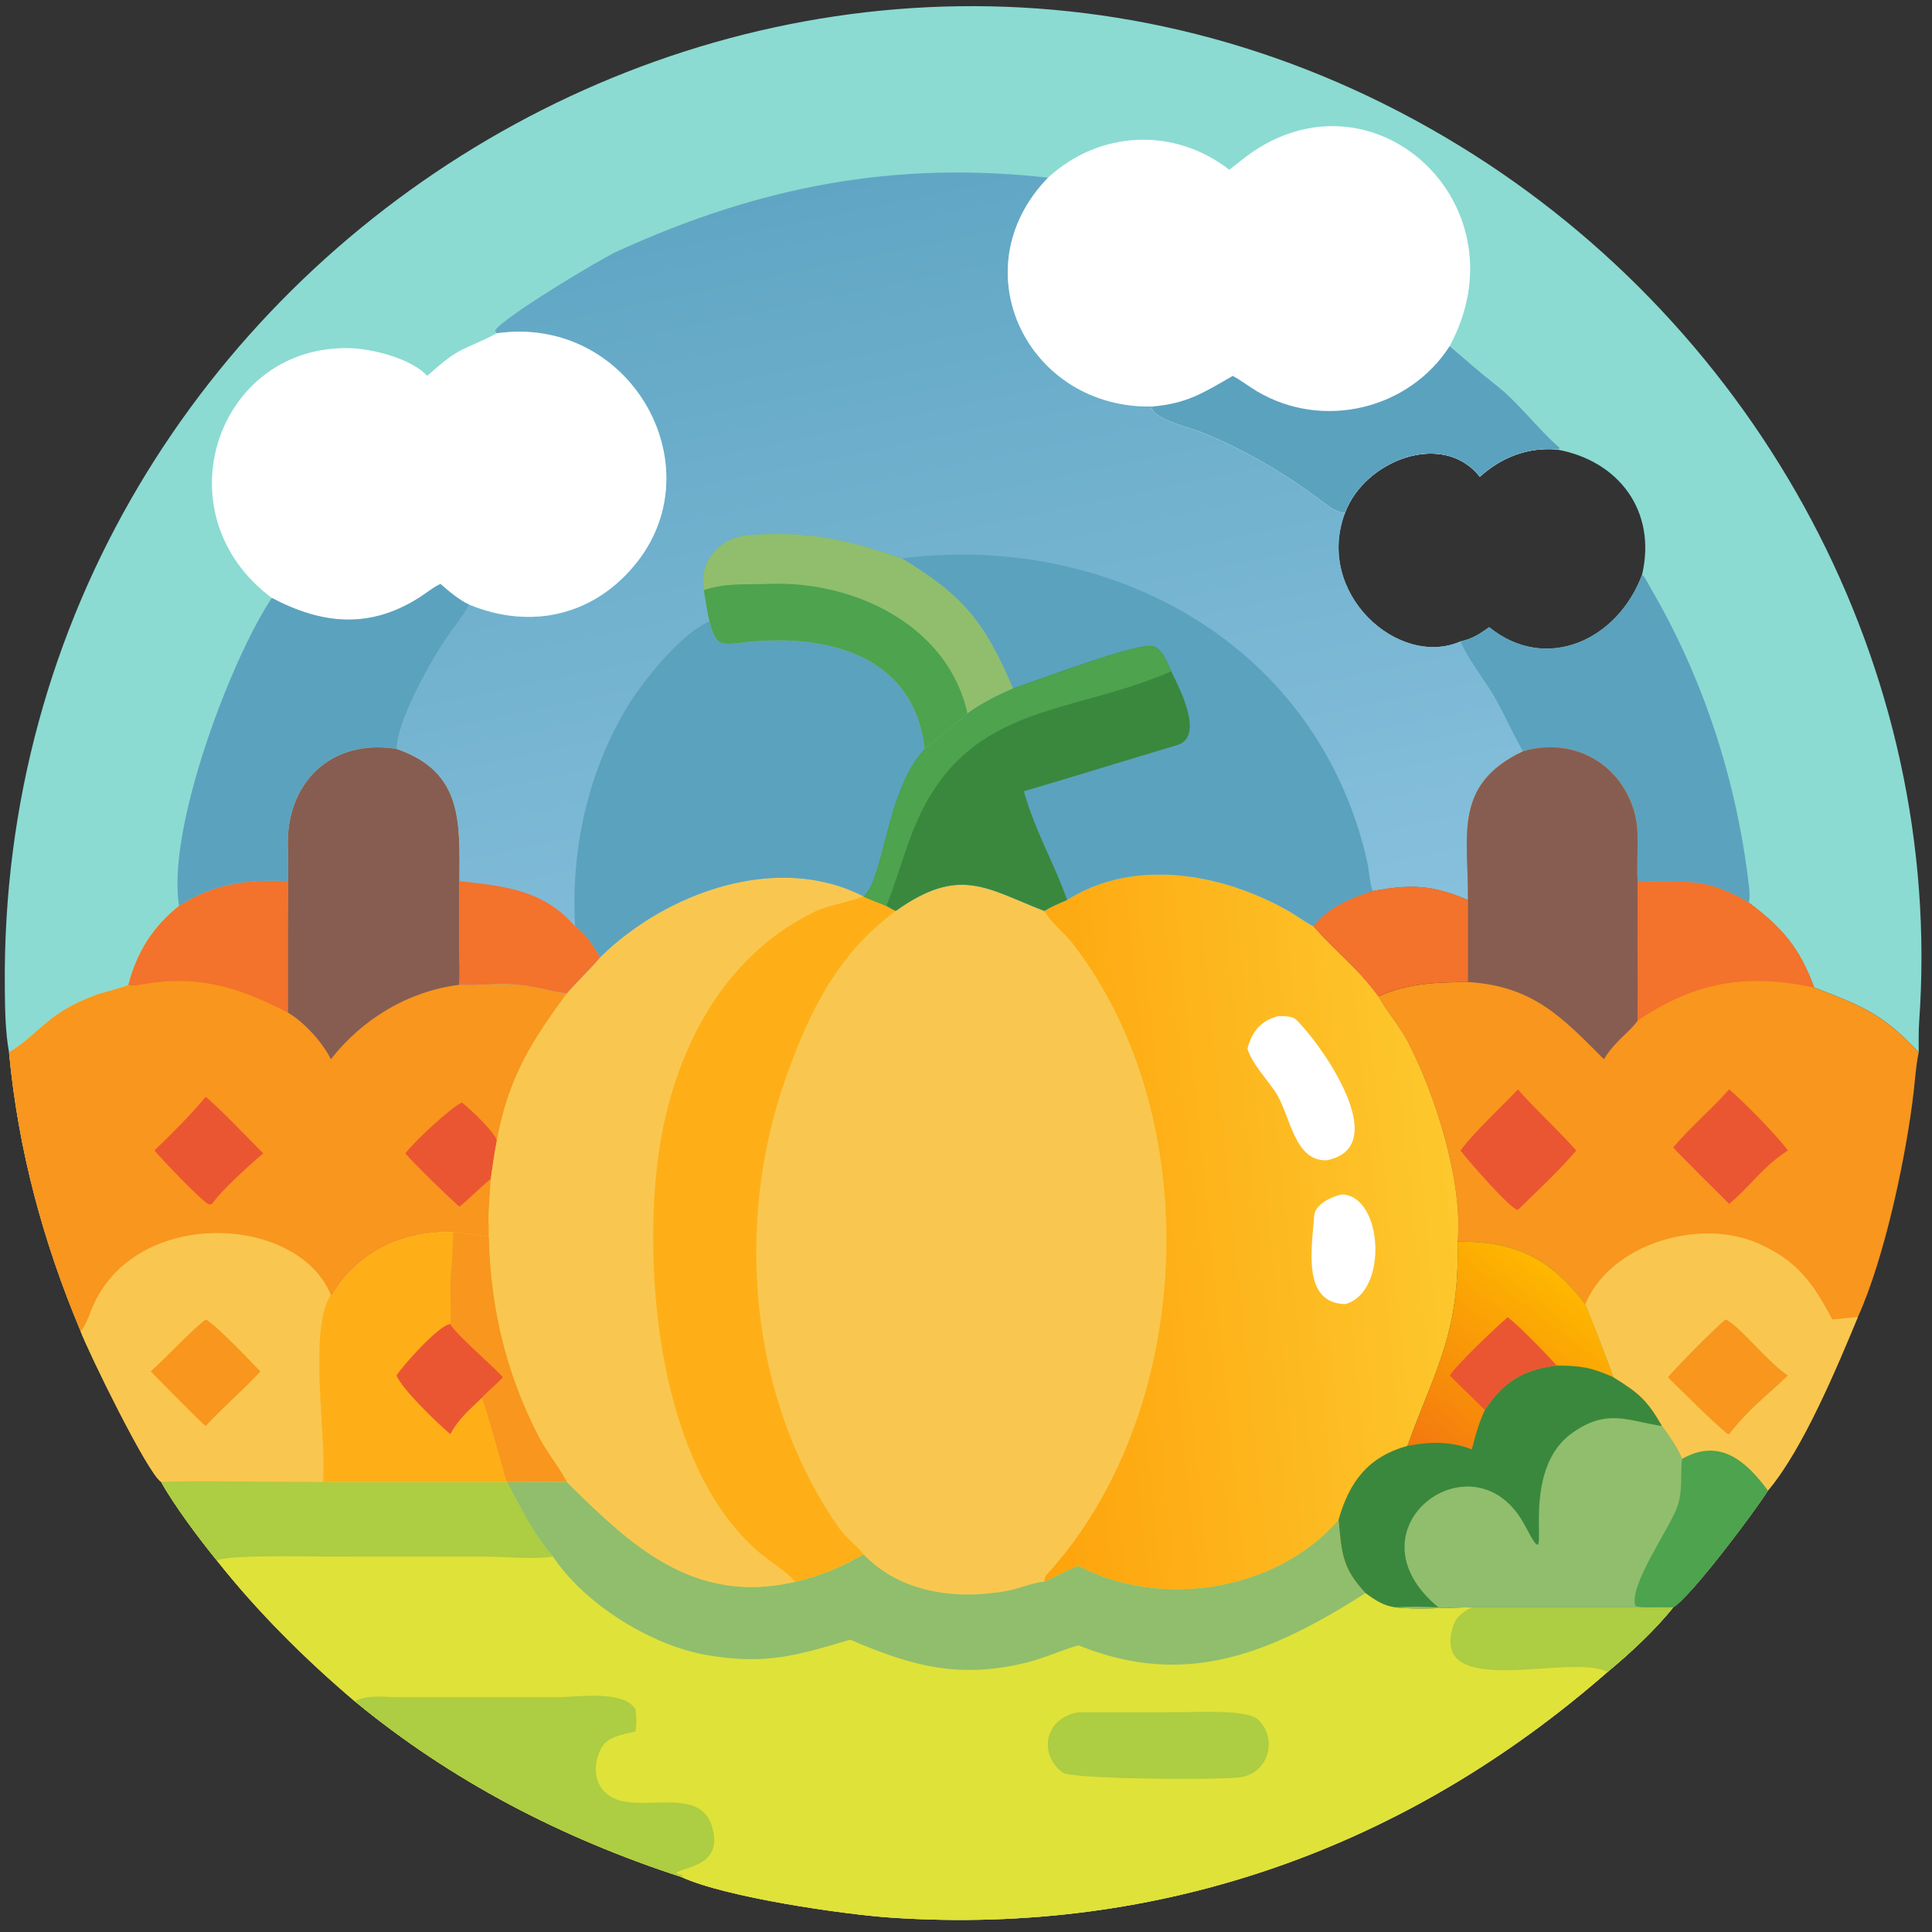
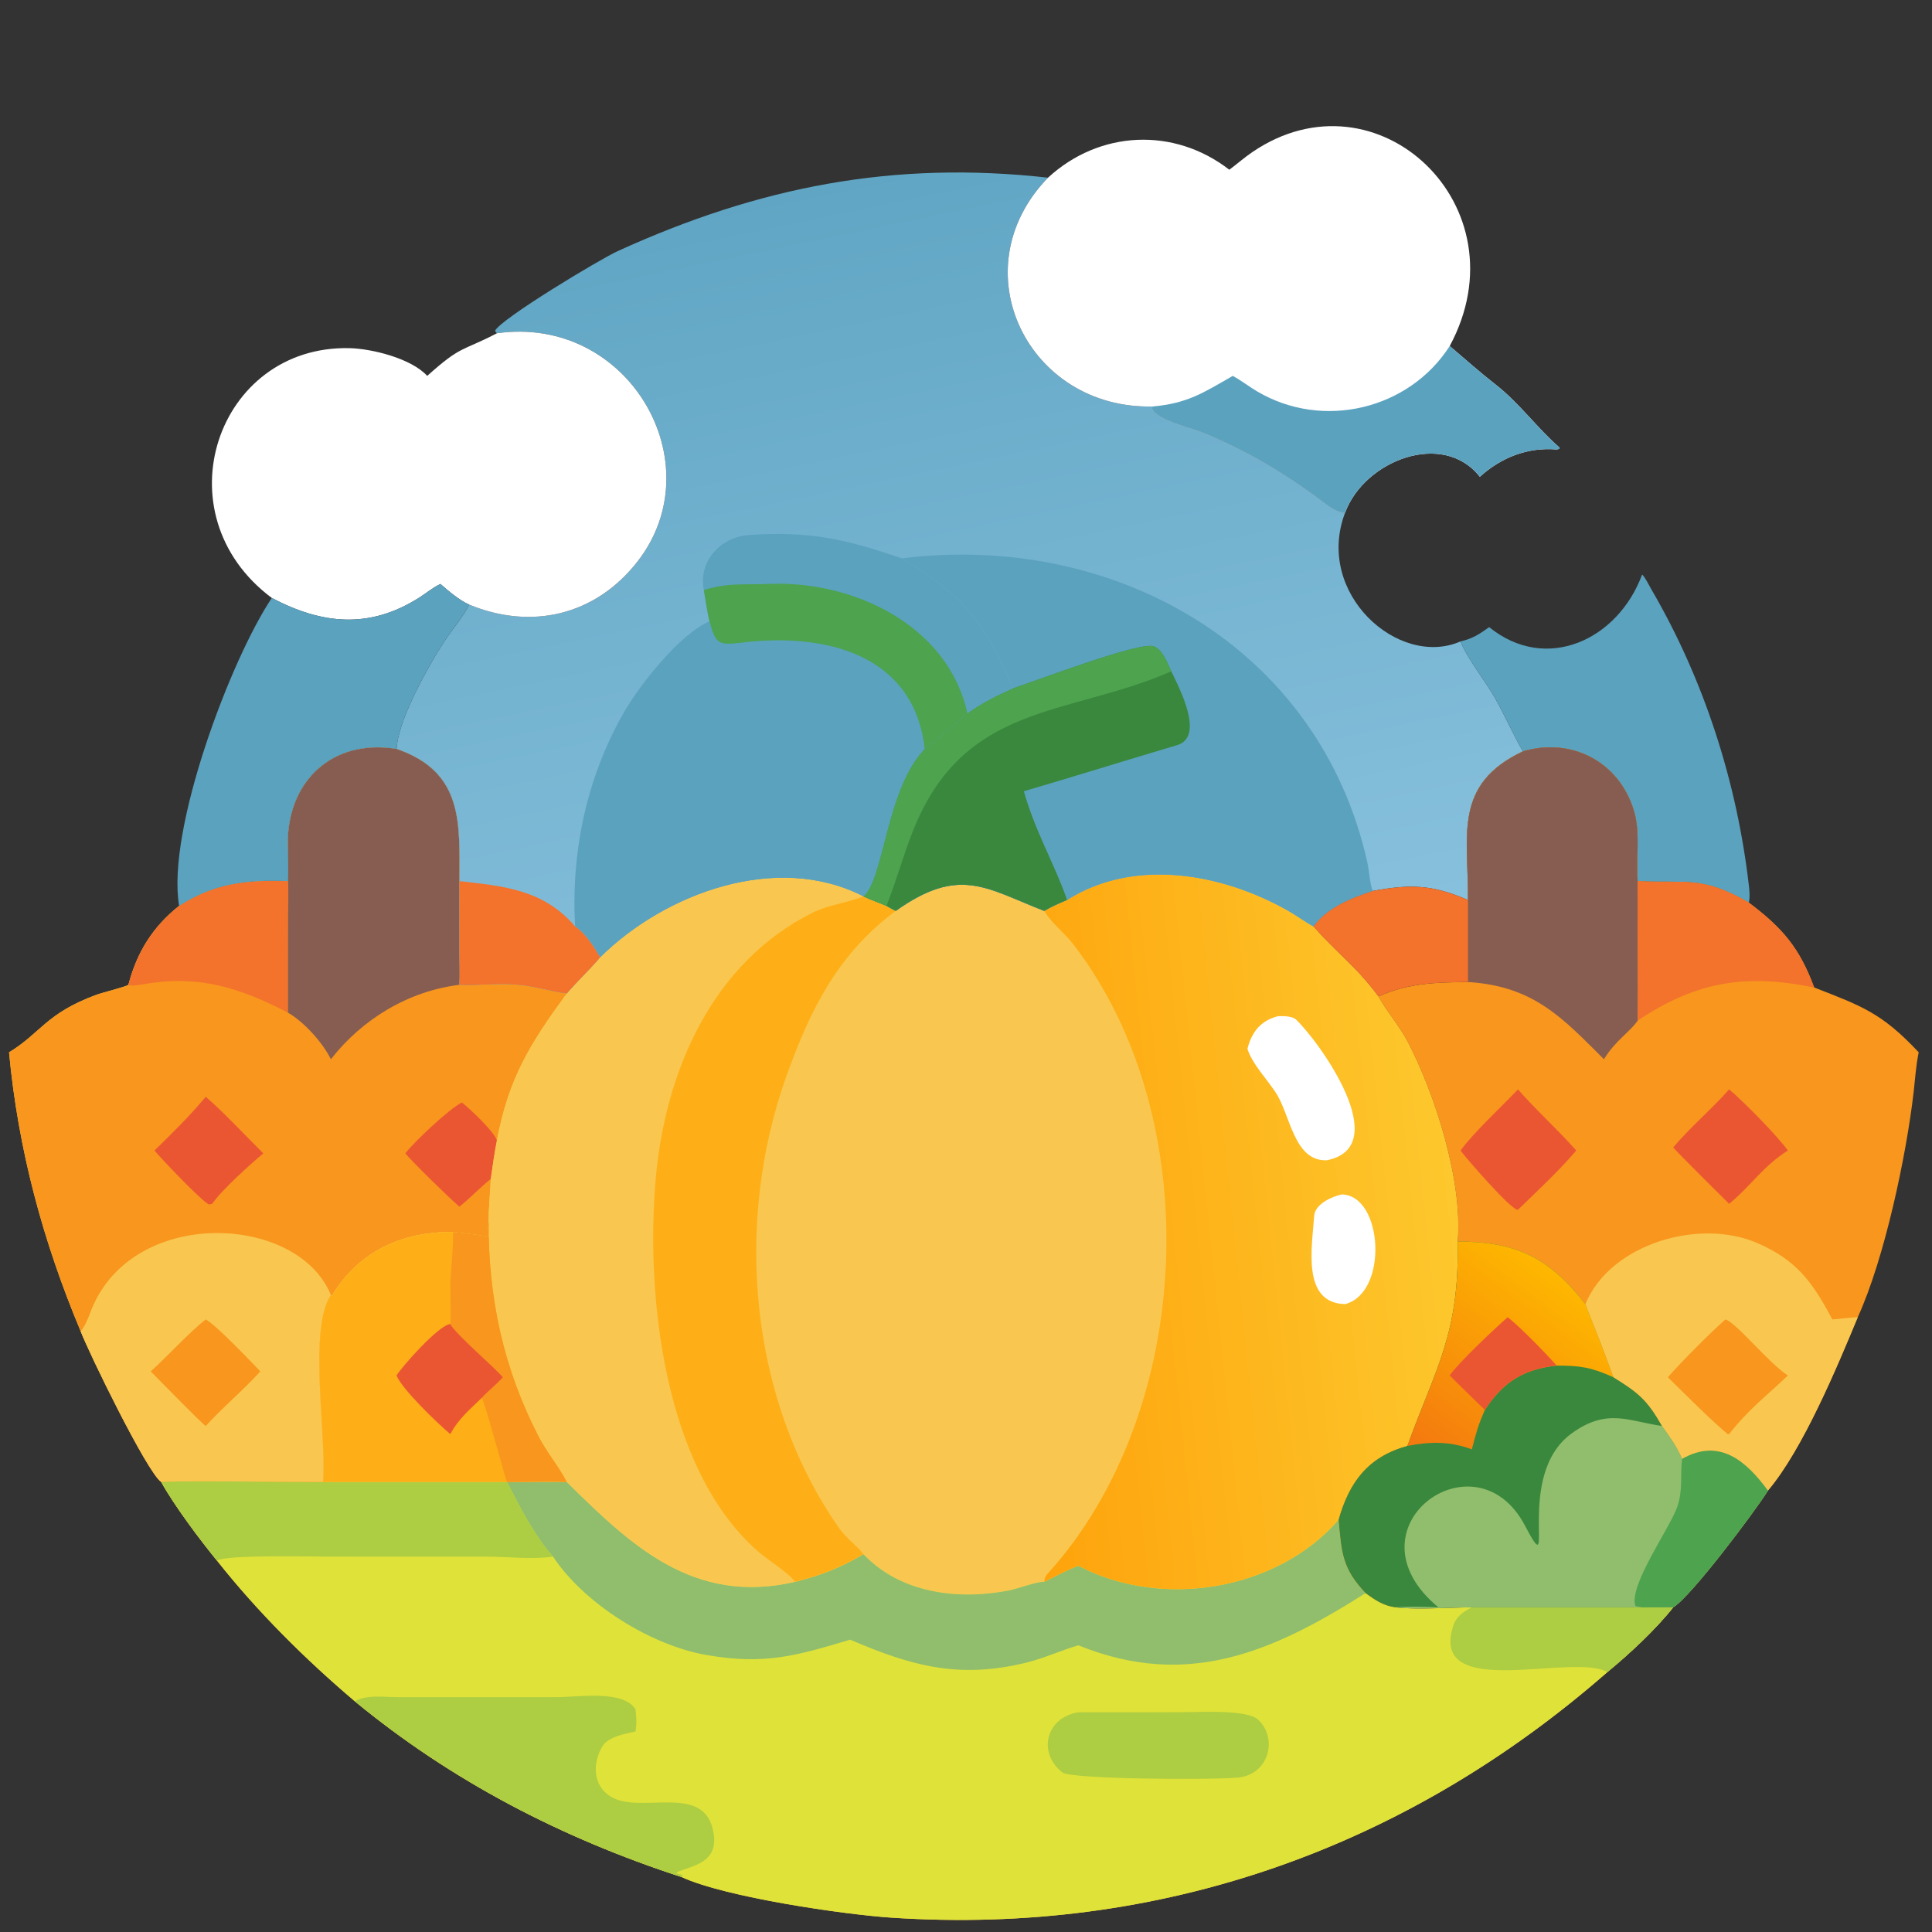
<svg xmlns="http://www.w3.org/2000/svg" width="1024" height="1024" viewBox="0 0 1024 1024">
  <rect x="0" y="0" width="1024" height="1024" fill="#333333" stroke="none" />
-   <path fill="#8BDBD2" transform="scale(2 2)" d="M2.398 278.878C1.383 273.442 1.331 267.273 1.276 261.773C-0.69 64.332 216.07 -65.863 386.785 38.639C466.451 87.406 515.285 177.088 508.6 270.723C508.4 273.523 508.49 276.092 508.479 278.878C498.746 268.467 493.362 266.59 480.784 261.7C476.863 251.165 472.434 245.967 463.465 239.206C450.997 231.96 446.484 234.164 434.005 233.509C433.456 227.341 434.876 220.743 432.906 214.527C428.848 201.723 416.349 195.362 403.595 199.119C385.037 207.938 389.129 221.256 389.036 238.509C379.626 234.464 373.939 234.248 363.801 236.111C358.156 237.976 351.72 240.502 348.1 245.516C353.874 252.249 359.103 255.74 365.284 264.059L365.515 264.477C367.598 268.194 370.953 272.041 373.065 276.092C380.238 289.851 387.682 313.001 386.288 329.013C386.827 353.609 380.394 362.665 372.983 383.182C362.547 386.093 357.616 392.68 354.748 402.749C355.559 411.416 355.632 415.571 361.902 422.184C364.454 424.045 366.705 425.579 369.933 425.961C375.396 426.645 384.276 425.96 390.05 425.961L435.175 425.961C437.853 425.958 440.759 425.9 443.418 425.961C438.693 431.914 431.901 438.219 425.998 443.097C372.72 489.72 307.579 512.978 236.152 508.193C223.838 507.368 192.287 502.838 180.568 497.413C149.004 487.14 119.766 472.066 94.034 450.86C80.849 439.681 68.251 427.155 57.511 413.586C53.031 408.13 46.122 398.898 42.725 392.74C38.992 390.214 23.481 358.365 21.37 352.766C11.368 328.942 4.823 304.678 2.398 278.878ZM356.483 135.819C348.295 157.212 370.645 177.178 387.064 169.978C390.279 169.24 392.018 168.075 394.645 166.199C409.754 178.453 428.783 169.585 435.175 152.263C439.063 135.552 429.115 122.08 412.523 119.114C404.839 118.476 397.875 121.193 392.166 126.356C382.474 113.943 361.608 121.985 356.483 135.819Z" />
  <path fill="#F9C74F" transform="scale(2 2)" d="M76.267 233.509C76.489 232.922 76.341 225.892 76.295 224.656C75.653 207.72 87.503 195.643 105.082 198.464C122.961 204.587 121.766 218.306 121.767 233.509L121.773 252.07C121.773 254.629 121.903 258.513 121.767 260.984L122.007 260.998C126.707 261.235 131.226 260.521 136.381 260.893C141.835 261.287 145.399 262.672 150.209 263.274C153.032 259.975 156.523 256.74 159.045 253.69C176.263 236.681 205.846 225.729 228.812 237.536L228.812 237.536C230.806 238.513 232.89 239.164 234.916 240.073C235.707 240.517 236.566 241.044 237.391 241.393C254.286 229.378 261.343 235.421 276.724 241.393C278.986 240.127 280.413 239.5 282.79 238.509C300.572 227.2 323.858 231.462 341.229 241.273C343.558 242.588 345.795 244.264 348.1 245.516C353.874 252.249 359.103 255.74 365.284 264.059L365.515 264.477C367.598 268.194 370.953 272.041 373.065 276.092C380.238 289.851 387.682 313.001 386.288 329.013C386.827 353.609 380.394 362.665 372.983 383.182C362.547 386.093 357.616 392.68 354.748 402.749C355.559 411.416 355.632 415.571 361.902 422.184C364.454 424.045 366.705 425.579 369.933 425.961C375.396 426.645 384.276 425.96 390.05 425.961L435.175 425.961C437.853 425.958 440.759 425.9 443.418 425.961C438.693 431.914 431.901 438.219 425.998 443.097C372.72 489.72 307.579 512.978 236.152 508.193C223.838 507.368 192.287 502.838 180.568 497.413C149.004 487.14 119.766 472.066 94.034 450.86C80.849 439.681 68.251 427.155 57.511 413.586C53.031 408.13 46.122 398.898 42.725 392.74C38.992 390.214 23.481 358.365 21.37 352.766C11.368 328.942 4.823 304.678 2.398 278.878C10.853 273.735 12.157 268.56 25.588 263.614C26.96 263.109 33.545 261.449 34.033 260.984C36.304 252.352 40.462 245.657 47.47 240.073C56.755 234.069 65.465 233.089 76.267 233.509Z" />
  <path fill="#DFE239" transform="scale(2 2)" d="M134.322 392.74C139.498 392.757 145.081 392.56 150.209 392.74C167.157 409.445 183.698 425.425 210.697 419.203C217.522 417.482 222.75 415.436 228.812 411.871C238.657 422.282 253.912 424.113 267.357 421.499C269.671 421.05 274.721 419.124 276.724 419.203C280.102 417.593 282.055 416.354 285.798 414.952C307.862 426.556 338.439 421.551 354.748 402.749C355.559 411.416 355.632 415.571 361.902 422.184C364.454 424.045 366.705 425.579 369.933 425.961C375.396 426.645 384.276 425.96 390.05 425.961L435.175 425.961C437.853 425.958 440.759 425.9 443.418 425.961C438.693 431.914 431.901 438.219 425.998 443.097C372.72 489.72 307.579 512.978 236.152 508.193C223.838 507.368 192.287 502.838 180.568 497.413C149.004 487.14 119.766 472.066 94.034 450.86C80.849 439.681 68.251 427.155 57.511 413.586C53.031 408.13 46.122 398.898 42.725 392.74C43.834 392.37 81.334 392.741 85.597 392.74L134.322 392.74L134.322 392.74Z" />
  <path fill="#90BE6D" transform="scale(2 2)" d="M134.322 392.74C139.498 392.757 145.081 392.56 150.209 392.74C167.157 409.445 183.698 425.425 210.697 419.203C217.522 417.482 222.75 415.436 228.812 411.871C238.657 422.282 253.912 424.113 267.357 421.499C269.671 421.05 274.721 419.124 276.724 419.203C280.102 417.593 282.055 416.354 285.798 414.952C307.862 426.556 338.439 421.551 354.748 402.749C355.559 411.416 355.632 415.571 361.902 422.184C337.307 437.783 314.68 447.743 285.798 436.027C281.368 437.279 276.83 439.402 272.218 440.552C254.063 445.076 241.431 441.435 225.302 434.53C211.097 438.769 202.774 441.28 187.256 438.598C172.58 436.062 154.892 425.095 146.561 412.523C141.438 406.738 137.896 399.561 134.322 392.74Z" />
  <path fill="#ADCD42" transform="scale(2 2)" d="M94.034 450.86C97.268 449.017 101.704 449.766 105.332 449.766L147.523 449.772C153.236 449.75 165.277 447.784 168.423 453.003C168.673 455.33 168.762 456.497 168.423 458.851C165.691 459.451 161.188 460.229 159.655 462.775C157.016 467.156 157.009 473.113 161.785 476.089C169.26 480.746 184.981 473.129 188.566 483.63C191.95 494.304 182.239 494.44 179.191 496.306C179.818 496.95 180.226 496.397 180.961 497.143L180.568 497.413C149.004 487.14 119.766 472.066 94.034 450.86Z" />
  <path fill="#ADCD42" transform="scale(2 2)" d="M134.322 392.74L134.322 392.74C137.896 399.561 141.438 406.738 146.561 412.523C140.653 413.308 135.097 412.558 129.12 412.523L86.628 412.514C82.908 412.514 59.632 411.969 57.511 413.586C53.031 408.13 46.122 398.898 42.725 392.74C43.834 392.37 81.334 392.741 85.597 392.74L134.322 392.74Z" />
  <path fill="#ADCD42" transform="scale(2 2)" d="M390.05 425.961L435.175 425.961C437.853 425.958 440.759 425.9 443.418 425.961C438.693 431.914 431.901 438.219 425.998 443.097C416.637 437.939 379.158 450.919 384.994 431.259C385.846 428.388 387.544 427.304 390.05 425.961Z" />
  <path fill="#ADCD42" transform="scale(2 2)" d="M285.798 453.775L313.26 453.759C317.905 453.761 330.444 452.973 333.412 455.733C338.727 460.676 336.298 470.342 328.005 471.082C319.829 471.747 283.8 471.473 281.579 469.741C274.86 464.502 277.178 455.137 285.798 453.775Z" />
  <path fill="#F8961E" transform="scale(2 2)" d="M76.267 233.509C76.489 232.922 76.341 225.892 76.295 224.656C75.653 207.72 87.503 195.643 105.082 198.464C122.961 204.587 121.766 218.306 121.767 233.509L121.773 252.07C121.773 254.629 121.903 258.513 121.767 260.984L122.007 260.998C126.707 261.235 131.226 260.521 136.381 260.893C141.835 261.287 145.399 262.672 150.209 263.274C140.545 276.483 134.792 285.649 131.68 302.258C131.017 305.507 130.549 309.109 130.061 312.413C129.912 315.992 129.473 320.262 129.49 323.718C129.366 325.34 129.401 326.132 129.49 327.743C126.423 327.203 123.197 326.865 120.098 326.487C106.678 326.359 95.09 331.543 87.927 343.388L87.696 343.272L87.685 343.195C81.566 352.287 86.703 381.323 85.597 392.74C81.334 392.741 43.834 392.37 42.725 392.74C38.992 390.214 23.481 358.365 21.37 352.766C11.368 328.942 4.823 304.678 2.398 278.878C10.853 273.735 12.157 268.56 25.588 263.614C26.96 263.109 33.545 261.449 34.033 260.984C36.304 252.352 40.462 245.657 47.47 240.073C56.755 234.069 65.465 233.089 76.267 233.509Z" />
  <path fill="#F9C74F" transform="scale(2 2)" d="M21.37 352.766C22.176 352.117 23.407 349.281 23.794 348.203C34.08 319.535 78.888 321.433 87.685 343.195C81.566 352.287 86.703 381.323 85.597 392.74C81.334 392.741 43.834 392.37 42.725 392.74C38.992 390.214 23.481 358.365 21.37 352.766Z" />
  <path fill="#F8961E" transform="scale(2 2)" d="M54.527 349.668C57.296 351.143 66.337 360.679 68.992 363.437C64.427 368.465 59.128 372.844 54.527 377.899C53.711 377.527 41.382 364.849 39.941 363.437C44.172 359.64 50.613 352.634 54.527 349.668Z" />
  <path fill="#875D51" transform="scale(2 2)" d="M76.267 233.509C76.489 232.922 76.341 225.892 76.295 224.656C75.653 207.72 87.503 195.643 105.082 198.464C122.961 204.587 121.766 218.306 121.767 233.509L121.773 252.07C121.773 254.629 121.903 258.513 121.767 260.984C108.241 262.647 96.036 270.024 87.685 280.712C85.563 276.354 80.613 270.835 76.267 268.338L76.275 242.673C76.278 241.09 76.487 234.448 76.267 233.509Z" />
  <path fill="#F3722C" transform="scale(2 2)" d="M47.47 240.073C56.755 234.069 65.465 233.089 76.267 233.509C76.487 234.448 76.278 241.09 76.275 242.673L76.267 268.338C63.601 261.771 52.74 258.301 38.349 260.772C37.381 260.939 34.751 261.439 34.033 260.984C36.304 252.352 40.462 245.657 47.47 240.073Z" />
  <path fill="#EA5632" transform="scale(2 2)" d="M107.427 305.661C109.53 302.802 119.238 293.641 122.422 292.178C124.578 293.897 131.024 299.923 131.68 302.258C131.017 305.507 130.549 309.109 130.061 312.413C127.156 314.809 124.588 317.471 121.767 319.777C119.317 317.758 109.175 307.829 107.427 305.661Z" />
  <path fill="#EA5632" transform="scale(2 2)" d="M54.527 290.67C58.667 294.13 65.68 301.598 69.776 305.661C66.353 308.512 58.561 315.522 56.242 319.021L55.414 319.198C53.638 318.542 42.592 306.937 40.946 304.897C46.027 299.925 49.942 296.088 54.527 290.67Z" />
  <path fill="#F9C74F" transform="scale(2 2)" d="M159.045 253.69C176.263 236.681 205.846 225.729 228.812 237.536L228.812 237.536C230.806 238.513 232.89 239.164 234.916 240.073C235.707 240.517 236.566 241.044 237.391 241.393C222.28 252.63 214.913 267.044 208.439 285.095C194.523 323.896 198.426 370.687 222.327 404.901C224.352 407.799 227.112 409.559 228.812 411.871C222.75 415.436 217.522 417.482 210.697 419.203C183.698 425.425 167.157 409.445 150.209 392.74C145.081 392.56 139.498 392.757 134.322 392.74L134.322 392.74L85.597 392.74C86.703 381.323 81.566 352.287 87.685 343.195L87.696 343.272L87.927 343.388C95.09 331.543 106.678 326.359 120.098 326.487C123.197 326.865 126.423 327.203 129.49 327.743C129.401 326.132 129.366 325.34 129.49 323.718C129.473 320.262 129.912 315.992 130.061 312.413C130.549 309.109 131.017 305.507 131.68 302.258C134.792 285.649 140.545 276.483 150.209 263.274C153.032 259.975 156.523 256.74 159.045 253.69Z" />
  <path fill="#FEAF18" transform="scale(2 2)" d="M228.812 237.536L228.812 237.536C230.806 238.513 232.89 239.164 234.916 240.073C235.707 240.517 236.566 241.044 237.391 241.393C222.28 252.63 214.913 267.044 208.439 285.095C194.523 323.896 198.426 370.687 222.327 404.901C224.352 407.799 227.112 409.559 228.812 411.871C222.75 415.436 217.522 417.482 210.697 419.203C209.155 416.945 203.36 413.325 200.858 411.134C175.784 389.188 171.021 342.794 173.802 311.999C176.371 283.694 188.854 254.94 215.541 241.777C219.456 239.846 224.222 239.318 228.383 237.705L228.812 237.536Z" />
  <path fill="#FEAF18" transform="scale(2 2)" d="M129.49 323.718C129.396 343.895 133.408 362.627 142.726 380.69C144.891 384.886 148.059 388.585 150.209 392.74C145.081 392.56 139.498 392.757 134.322 392.74L134.322 392.74L85.597 392.74C86.703 381.323 81.566 352.287 87.685 343.195L87.696 343.272L87.927 343.388C95.09 331.543 106.678 326.359 120.098 326.487C123.197 326.865 126.423 327.203 129.49 327.743C129.401 326.132 129.366 325.34 129.49 323.718Z" />
  <path fill="#F8961E" transform="scale(2 2)" d="M129.49 323.718C129.396 343.895 133.408 362.627 142.726 380.69C144.891 384.886 148.059 388.585 150.209 392.74C145.081 392.56 139.498 392.757 134.322 392.74L134.322 392.74C133.42 390.048 128.459 371.478 127.664 370.461C129.427 368.53 131.362 367.133 133.277 364.987C130.702 362.012 120.895 353.7 119.323 350.883C119.638 349.926 119.252 340.965 119.403 338.919C119.684 335.111 120.107 330.261 120.098 326.487C123.197 326.865 126.423 327.203 129.49 327.743C129.401 326.132 129.366 325.34 129.49 323.718Z" />
  <path fill="#EA5632" transform="scale(2 2)" d="M105.082 364.514C106.71 361.93 116.269 351.163 119.323 350.883C120.895 353.7 130.702 362.012 133.277 364.987C131.362 367.133 129.427 368.53 127.664 370.461C124.27 373.76 121.618 375.892 119.323 380.047C115.957 377.213 106.583 368.22 105.082 364.514Z" />
  <defs>
    <linearGradient id="gradient_0" gradientUnits="userSpaceOnUse" x1="268.238" y1="330.876" x2="385.386" y2="318.723">
      <stop offset="0" stop-color="#FEA30C" />
      <stop offset="1" stop-color="#FDC82D" />
    </linearGradient>
  </defs>
  <path fill="url(#gradient_0)" transform="scale(2 2)" d="M282.79 238.509C300.572 227.2 323.858 231.462 341.229 241.273C343.558 242.588 345.795 244.264 348.1 245.516C353.874 252.249 359.103 255.74 365.284 264.059L365.515 264.477C367.598 268.194 370.953 272.041 373.065 276.092C380.238 289.851 387.682 313.001 386.288 329.013C386.827 353.609 380.394 362.665 372.983 383.182C362.547 386.093 357.616 392.68 354.748 402.749C338.439 421.551 307.862 426.556 285.798 414.952C282.055 416.354 280.102 417.593 276.724 419.203C276.762 418.675 276.984 417.761 277.359 417.351C316.7 374.255 320.027 296.231 284.297 250.075C282.132 247.279 278.401 244.375 276.724 241.393C278.986 240.127 280.413 239.5 282.79 238.509Z" />
  <path fill="white" transform="scale(2 2)" d="M338.657 269.306C339.848 269.237 342.464 269.249 343.439 270.174C349.575 276.001 369.762 303.917 351.573 307.491C342.833 307.77 341.982 295.356 338.024 289.441C335.565 285.765 331.833 281.896 330.582 277.961C331.719 273.468 334.069 270.51 338.657 269.306Z" />
  <path fill="white" transform="scale(2 2)" d="M355.563 316.545C366.495 316.683 368.067 342.55 356.483 345.6C344.917 345.346 347.703 330.537 348.276 322.158C348.481 319.149 352.939 317.079 355.563 316.545Z" />
  <defs>
    <linearGradient id="gradient_1" gradientUnits="userSpaceOnUse" x1="223.002" y1="48.019" x2="267.481" y2="262.363">
      <stop offset="0" stop-color="#60A6C4" />
      <stop offset="1" stop-color="#87C0DC" />
    </linearGradient>
  </defs>
  <path fill="url(#gradient_1)" transform="scale(2 2)" d="M131.68 88.321C131.528 88.161 131.316 87.869 131.174 87.686C132.618 84.548 158.981 68.698 163.676 66.558C201.271 49.421 236.906 42.518 277.736 47.086C254.106 71.498 272.523 108.529 305.479 107.72L305.223 108.178C306.31 111.32 315.504 113.373 318.494 114.582C329.961 119.219 340.51 125.473 350.389 132.894C351.955 134.07 354.487 136.099 356.483 135.819C348.295 157.212 370.645 177.178 387.064 169.978C388.601 174.14 393.581 180.436 396.055 184.753C398.755 189.465 400.966 194.615 403.595 199.119C385.037 207.938 389.129 221.256 389.036 238.509C379.626 234.464 373.939 234.248 363.801 236.111C358.156 237.976 351.72 240.502 348.1 245.516C345.795 244.264 343.558 242.588 341.229 241.273C323.858 231.462 300.572 227.2 282.79 238.509C280.413 239.5 278.986 240.127 276.724 241.393C261.343 235.421 254.286 229.378 237.391 241.393C236.566 241.044 235.707 240.517 234.916 240.073C232.89 239.164 230.806 238.513 228.812 237.536L228.812 237.536C205.846 225.729 176.263 236.681 159.045 253.69C156.523 256.74 153.032 259.975 150.209 263.274C145.399 262.672 141.835 261.287 136.381 260.893C131.226 260.521 126.707 261.235 122.007 260.998L121.767 260.984C121.903 258.513 121.773 254.629 121.773 252.07L121.767 233.509C121.766 218.306 122.961 204.587 105.082 198.464L105.225 197.251C106.143 189.508 114.206 175.114 118.72 168.547C120.236 166.342 123.446 162.436 124.295 160.206C140.805 167.056 157.778 163.113 168.919 148.841C189.218 122.836 166.637 83.39 131.68 88.321Z" />
  <path fill="#5BA2BF" transform="scale(2 2)" d="M238.995 147.963C295.093 140.975 349.523 171.275 362.351 228.493C362.799 230.493 363.039 234.4 363.801 236.111C358.156 237.976 351.72 240.502 348.1 245.516C345.795 244.264 343.558 242.588 341.229 241.273C323.858 231.462 300.572 227.2 282.79 238.509C280.413 239.5 278.986 240.127 276.724 241.393C261.343 235.421 254.286 229.378 237.391 241.393C236.566 241.044 235.707 240.517 234.916 240.073C232.89 239.164 230.806 238.513 228.812 237.536C234.263 232.916 234.823 208.984 245.049 198.464C247.305 196.702 254.463 190.893 256.371 189.027C259.753 186.536 264.587 184.055 268.459 182.43C261.034 165.054 255.552 157.946 238.995 147.963Z" />
  <path fill="#3A883D" transform="scale(2 2)" d="M268.459 182.43C274.578 180.432 301.787 170.038 305.702 171.269C308.03 172.001 309.452 175.854 310.397 177.908C312.528 182.316 319.373 195.272 311.93 197.476C298.47 201.462 284.803 205.741 271.332 209.691C274.467 220.724 279.497 228.967 282.79 238.509C280.413 239.5 278.986 240.127 276.724 241.393C261.343 235.421 254.286 229.378 237.391 241.393C236.566 241.044 235.707 240.517 234.916 240.073C232.89 239.164 230.806 238.513 228.812 237.536C234.263 232.916 234.823 208.984 245.049 198.464C247.305 196.702 254.463 190.893 256.371 189.027C259.753 186.536 264.587 184.055 268.459 182.43Z" />
  <path fill="#4DA34E" transform="scale(2 2)" d="M268.459 182.43C274.578 180.432 301.787 170.038 305.702 171.269C308.03 172.001 309.452 175.854 310.397 177.908L310.026 178.072C282.875 189.862 255.368 186.063 241.861 220.415C239.256 227.041 237.592 233.343 234.916 240.073C232.89 239.164 230.806 238.513 228.812 237.536C234.263 232.916 234.823 208.984 245.049 198.464C247.305 196.702 254.463 190.893 256.371 189.027C259.753 186.536 264.587 184.055 268.459 182.43Z" />
  <path fill="#5BA2BF" transform="scale(2 2)" d="M186.522 156.378C185.031 148.656 190.955 142.274 198.612 141.772C214.845 140.707 224.081 142.879 238.995 147.963C255.552 157.946 261.034 165.054 268.459 182.43C264.587 184.055 259.753 186.536 256.371 189.027C254.463 190.893 247.305 196.702 245.049 198.464C234.823 208.984 234.263 232.916 228.812 237.536L228.812 237.536C205.846 225.729 176.263 236.681 159.045 253.69C157.335 250.819 155.193 247.396 152.418 245.516C151.262 225.76 155.517 205.879 165.392 188.697C169.611 181.357 180.264 167.908 188.025 164.67C187.543 162.884 186.873 158.386 186.522 156.378Z" />
-   <path fill="#90BE6D" transform="scale(2 2)" d="M186.522 156.378C185.031 148.656 190.955 142.274 198.612 141.772C214.845 140.707 224.081 142.879 238.995 147.963C255.552 157.946 261.034 165.054 268.459 182.43C264.587 184.055 259.753 186.536 256.371 189.027C254.463 190.893 247.305 196.702 245.049 198.464C242.252 173.38 218.721 167.562 196.482 170.317C190.317 171.081 189.681 170.605 188.025 164.67C187.543 162.884 186.873 158.386 186.522 156.378Z" />
  <path fill="#4DA34E" transform="scale(2 2)" d="M186.522 156.378C192.746 154.363 197.444 155.014 203.674 154.745C225.917 153.785 251.174 165.512 256.371 189.027C254.463 190.893 247.305 196.702 245.049 198.464C242.252 173.38 218.721 167.562 196.482 170.317C190.317 171.081 189.681 170.605 188.025 164.67C187.543 162.884 186.873 158.386 186.522 156.378Z" />
  <path fill="#F3722C" transform="scale(2 2)" d="M121.767 233.509C133.538 234.827 144.069 235.762 152.418 245.516C155.193 247.396 157.335 250.819 159.045 253.69C156.523 256.74 153.032 259.975 150.209 263.274C145.399 262.672 141.835 261.287 136.381 260.893C131.226 260.521 126.707 261.235 122.007 260.998L121.767 260.984C121.903 258.513 121.773 254.629 121.773 252.07L121.767 233.509Z" />
  <path fill="white" transform="scale(2 2)" d="M325.784 44.983C327.873 43.422 329.795 41.724 331.969 40.249C365.011 17.843 404.133 54.714 384.188 91.704C388.094 95.039 392.449 98.876 396.475 102.019C402.631 106.825 407.613 113.733 413.262 118.58L413.258 118.953L412.523 119.114C404.839 118.476 397.875 121.193 392.166 126.356C382.474 113.943 361.608 121.985 356.483 135.819C354.487 136.099 351.955 134.07 350.389 132.894C340.51 125.473 329.961 119.219 318.494 114.582C315.504 113.373 306.31 111.32 305.223 108.178L305.479 107.72C272.523 108.529 254.106 71.498 277.736 47.086C291.371 34.532 311.113 33.61 325.784 44.983Z" />
  <path fill="#5BA2BF" transform="scale(2 2)" d="M384.188 91.704C388.094 95.039 392.449 98.876 396.475 102.019C402.631 106.825 407.613 113.733 413.262 118.58L413.258 118.953L412.523 119.114C404.839 118.476 397.875 121.193 392.166 126.356C382.474 113.943 361.608 121.985 356.483 135.819C354.487 136.099 351.955 134.07 350.389 132.894C340.51 125.473 329.961 119.219 318.494 114.582C315.504 113.373 306.31 111.32 305.223 108.178L305.479 107.72C314.636 106.897 318.8 104.168 326.688 99.614C328.931 100.82 330.925 102.4 333.102 103.692C350.617 114.084 373.476 108.468 384.188 91.704Z" />
  <path fill="white" transform="scale(2 2)" d="M131.68 88.321C166.637 83.39 189.218 122.836 168.919 148.841C157.778 163.113 140.805 167.056 124.295 160.206C121.668 159.046 118.863 156.611 116.714 154.759C114.673 155.731 112.937 157.214 111.029 158.42C97.851 166.752 85.346 165.462 72.033 158.465C42.186 136.175 57.493 91.449 92.614 92.265C98.516 92.402 108.946 94.948 113.218 99.614C122.304 91.463 122.258 93.199 131.362 88.488L131.68 88.321Z" />
  <path fill="#5BA2BF" transform="scale(2 2)" d="M72.033 158.465C85.346 165.462 97.851 166.752 111.029 158.42C112.937 157.214 114.673 155.731 116.714 154.759C118.863 156.611 121.668 159.046 124.295 160.206C123.446 162.436 120.236 166.342 118.72 168.547C114.206 175.114 106.143 189.508 105.225 197.251L105.082 198.464C87.503 195.643 75.653 207.72 76.295 224.656C76.341 225.892 76.489 232.922 76.267 233.509C65.465 233.089 56.755 234.069 47.47 240.073C44.038 219.958 61.164 174.676 72.033 158.465Z" />
  <path fill="#5BA2BF" transform="scale(2 2)" d="M435.175 152.263C435.937 152.883 437.044 155.185 437.609 156.153C451.601 180.122 460.32 207.272 463.486 234.824C463.659 236.331 463.775 237.722 463.465 239.206C450.997 231.96 446.484 234.164 434.005 233.509C433.456 227.341 434.876 220.743 432.906 214.527C428.848 201.723 416.349 195.362 403.595 199.119C400.966 194.615 398.755 189.465 396.055 184.753C393.581 180.436 388.601 174.14 387.064 169.978C390.279 169.24 392.018 168.075 394.645 166.199C409.754 178.453 428.783 169.585 435.175 152.263Z" />
  <path fill="#F8961E" transform="scale(2 2)" d="M403.595 199.119C416.349 195.362 428.848 201.723 432.906 214.527C434.876 220.743 433.456 227.341 434.005 233.509C446.484 234.164 450.997 231.96 463.465 239.206C472.434 245.967 476.863 251.165 480.784 261.7C493.362 266.59 498.746 268.467 508.479 278.878L508.379 279.377C507.732 282.675 507.523 286.04 507.14 289.376C505.229 306.016 499.499 333.363 492.333 349.067C486.863 362.225 477.792 384.068 468.531 395.009C465.072 400.556 448.104 423.155 443.418 425.961C440.759 425.9 437.853 425.958 435.175 425.961L390.05 425.961C384.276 425.96 375.396 426.645 369.933 425.961C366.705 425.579 364.454 424.045 361.902 422.184C355.632 415.571 355.559 411.416 354.748 402.749C357.616 392.68 362.547 386.093 372.983 383.182C380.394 362.665 386.827 353.609 386.288 329.013C387.682 313.001 380.238 289.851 373.065 276.092C370.953 272.041 367.598 268.194 365.515 264.477L365.284 264.059C373.193 260.504 380.622 260.32 389.036 260.247L389.036 238.509C389.129 221.256 385.037 207.938 403.595 199.119Z" />
  <path fill="#3A883D" transform="scale(2 2)" d="M386.288 329.013C401.802 329.044 410.49 333.267 420.143 345.6L420.276 345.942C422.909 352.577 425.094 358.079 427.59 364.987C434.249 369.114 436.515 370.97 440.463 377.899C442.612 380.901 444.305 383.173 445.779 386.599C455.779 380.913 462.869 387.312 468.531 395.009C465.072 400.556 448.104 423.155 443.418 425.961C440.759 425.9 437.853 425.958 435.175 425.961L390.05 425.961C384.276 425.96 375.396 426.645 369.933 425.961C366.705 425.579 364.454 424.045 361.902 422.184C355.632 415.571 355.559 411.416 354.748 402.749C357.616 392.68 362.547 386.093 372.983 383.182C380.394 362.665 386.827 353.609 386.288 329.013Z" />
  <path fill="#90BE6D" transform="scale(2 2)" d="M381.184 425.961C355.831 405.003 390.946 379.23 404.116 404.281C413.045 421.265 400.912 391.161 416.518 379.856C426.004 372.983 431.799 376.726 440.463 377.899C442.612 380.901 444.305 383.173 445.779 386.599C455.779 380.913 462.869 387.312 468.531 395.009C465.072 400.556 448.104 423.155 443.418 425.961C440.759 425.9 437.853 425.958 435.175 425.961L390.05 425.961C384.276 425.96 375.396 426.645 369.933 425.961C373.799 425.685 377.333 425.81 381.184 425.961Z" />
  <path fill="#4DA34E" transform="scale(2 2)" d="M445.779 386.599C455.779 380.913 462.869 387.312 468.531 395.009C465.072 400.556 448.104 423.155 443.418 425.961C440.759 425.9 437.853 425.958 435.175 425.961C435.08 425.92 433.634 425.677 433.423 425.639C431.445 420.418 442.536 404.954 444.469 399.396C446.091 394.73 445.211 391.035 445.779 386.599Z" />
  <defs>
    <linearGradient id="gradient_2" gradientUnits="userSpaceOnUse" x1="412.95" y1="338.091" x2="377.57" y2="385.124">
      <stop offset="0" stop-color="#FEB700" />
      <stop offset="1" stop-color="#F4790F" />
    </linearGradient>
  </defs>
  <path fill="url(#gradient_2)" transform="scale(2 2)" d="M386.288 329.013C401.802 329.044 410.49 333.267 420.143 345.6L420.276 345.942C422.909 352.577 425.094 358.079 427.59 364.987C421.64 362.337 418.869 361.912 412.523 361.894C403.728 362.844 398.283 366.276 393.505 373.656C391.721 377.666 391.143 379.906 390.05 384.1C384.278 381.928 379.022 382.017 372.983 383.182C380.394 362.665 386.827 353.609 386.288 329.013Z" />
  <path fill="#EA5632" transform="scale(2 2)" d="M399.55 349.067C402.774 351.57 409.658 358.634 412.523 361.894C403.728 362.844 398.283 366.276 393.505 373.656C390.499 370.669 387.062 367.434 384.188 364.514C386.544 361.078 396.24 351.975 399.55 349.067Z" />
  <path fill="#F9C74F" transform="scale(2 2)" d="M420.143 345.6C426.696 329.656 450.259 322.735 465.675 329.409C476.273 333.998 480.363 339.903 485.606 349.668C487.124 349.546 491.134 349.068 492.333 349.067C486.863 362.225 477.792 384.068 468.531 395.009C462.869 387.312 455.779 380.913 445.779 386.599C444.305 383.173 442.612 380.901 440.463 377.899C436.515 370.97 434.249 369.114 427.59 364.987C425.094 358.079 422.909 352.577 420.276 345.942L420.143 345.6Z" />
  <path fill="#F8961E" transform="scale(2 2)" d="M457.263 349.668C460.389 350.714 468.642 361.2 473.808 364.514C468.108 370.004 463.581 373.243 458.235 380.047L457.889 380.09C453.08 376.045 446.57 369.469 442.001 364.987C445.543 360.931 453.371 353.058 457.263 349.668Z" />
  <path fill="#875D51" transform="scale(2 2)" d="M403.595 199.119C416.349 195.362 428.848 201.723 432.906 214.527C434.876 220.743 433.456 227.341 434.005 233.509C433.877 245.794 434.178 258.199 434.005 270.459C431.944 273.519 428.123 275.667 425.064 280.712C414.134 269.834 406.508 261.322 389.036 260.247L389.036 238.509C389.129 221.256 385.037 207.938 403.595 199.119Z" />
  <path fill="#F3722C" transform="scale(2 2)" d="M434.005 233.509C446.484 234.164 450.997 231.96 463.465 239.206C472.434 245.967 476.863 251.165 480.784 261.7C462.955 258.019 449.675 259.952 434.005 270.459C434.178 258.199 433.877 245.794 434.005 233.509Z" />
  <path fill="#EA5632" transform="scale(2 2)" d="M402.285 288.7C406.772 293.905 412.85 299.365 417.721 304.897C413.077 310.384 407.431 315.573 402.285 320.59C400.777 321.095 388.159 306.501 387.064 304.897C390.486 300.174 397.747 293.462 402.285 288.7Z" />
  <path fill="#EA5632" transform="scale(2 2)" d="M458.235 288.7C462.188 291.991 471.233 301.275 473.808 304.897C467.09 309.137 463.792 314.533 458.235 319.021C458.219 319.017 444.301 305.22 443.418 304.08C447.896 298.746 453.563 293.997 458.235 288.7Z" />
  <path fill="#F3722C" transform="scale(2 2)" d="M363.801 236.111C373.939 234.248 379.626 234.464 389.036 238.509L389.036 260.247C380.622 260.32 373.193 260.504 365.284 264.059C359.103 255.74 353.874 252.249 348.1 245.516C351.72 240.502 358.156 237.976 363.801 236.111Z" />
</svg>